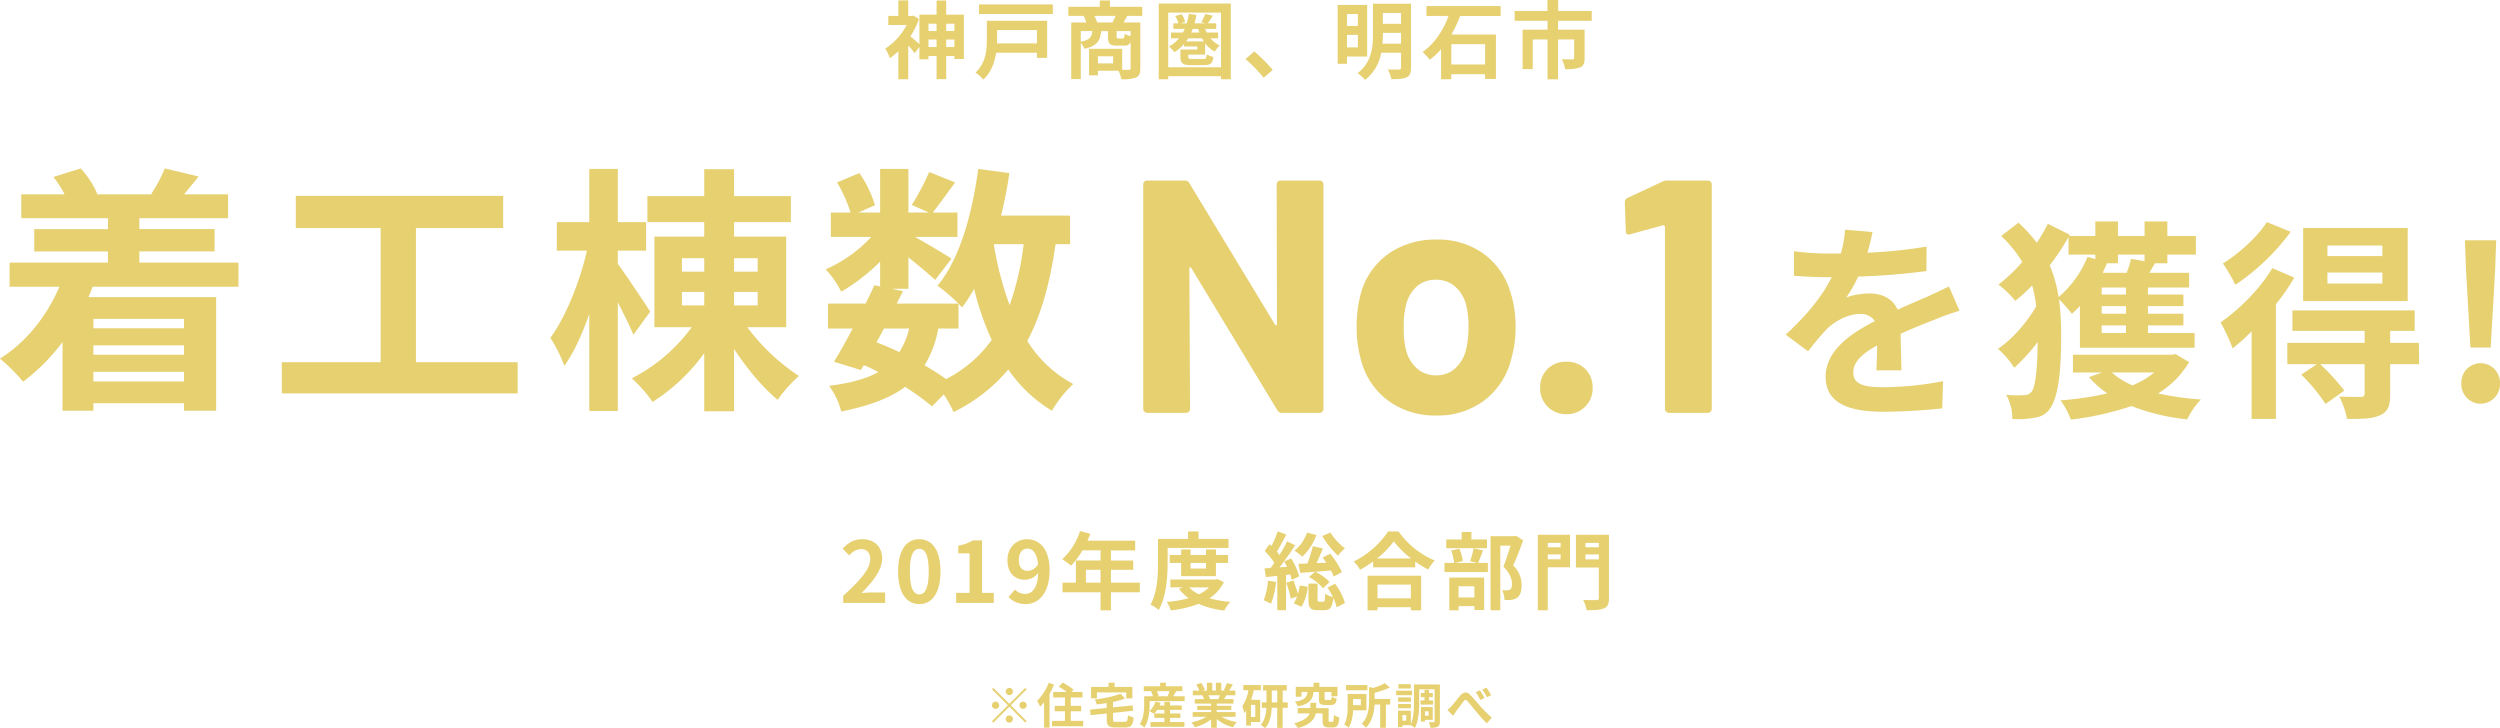
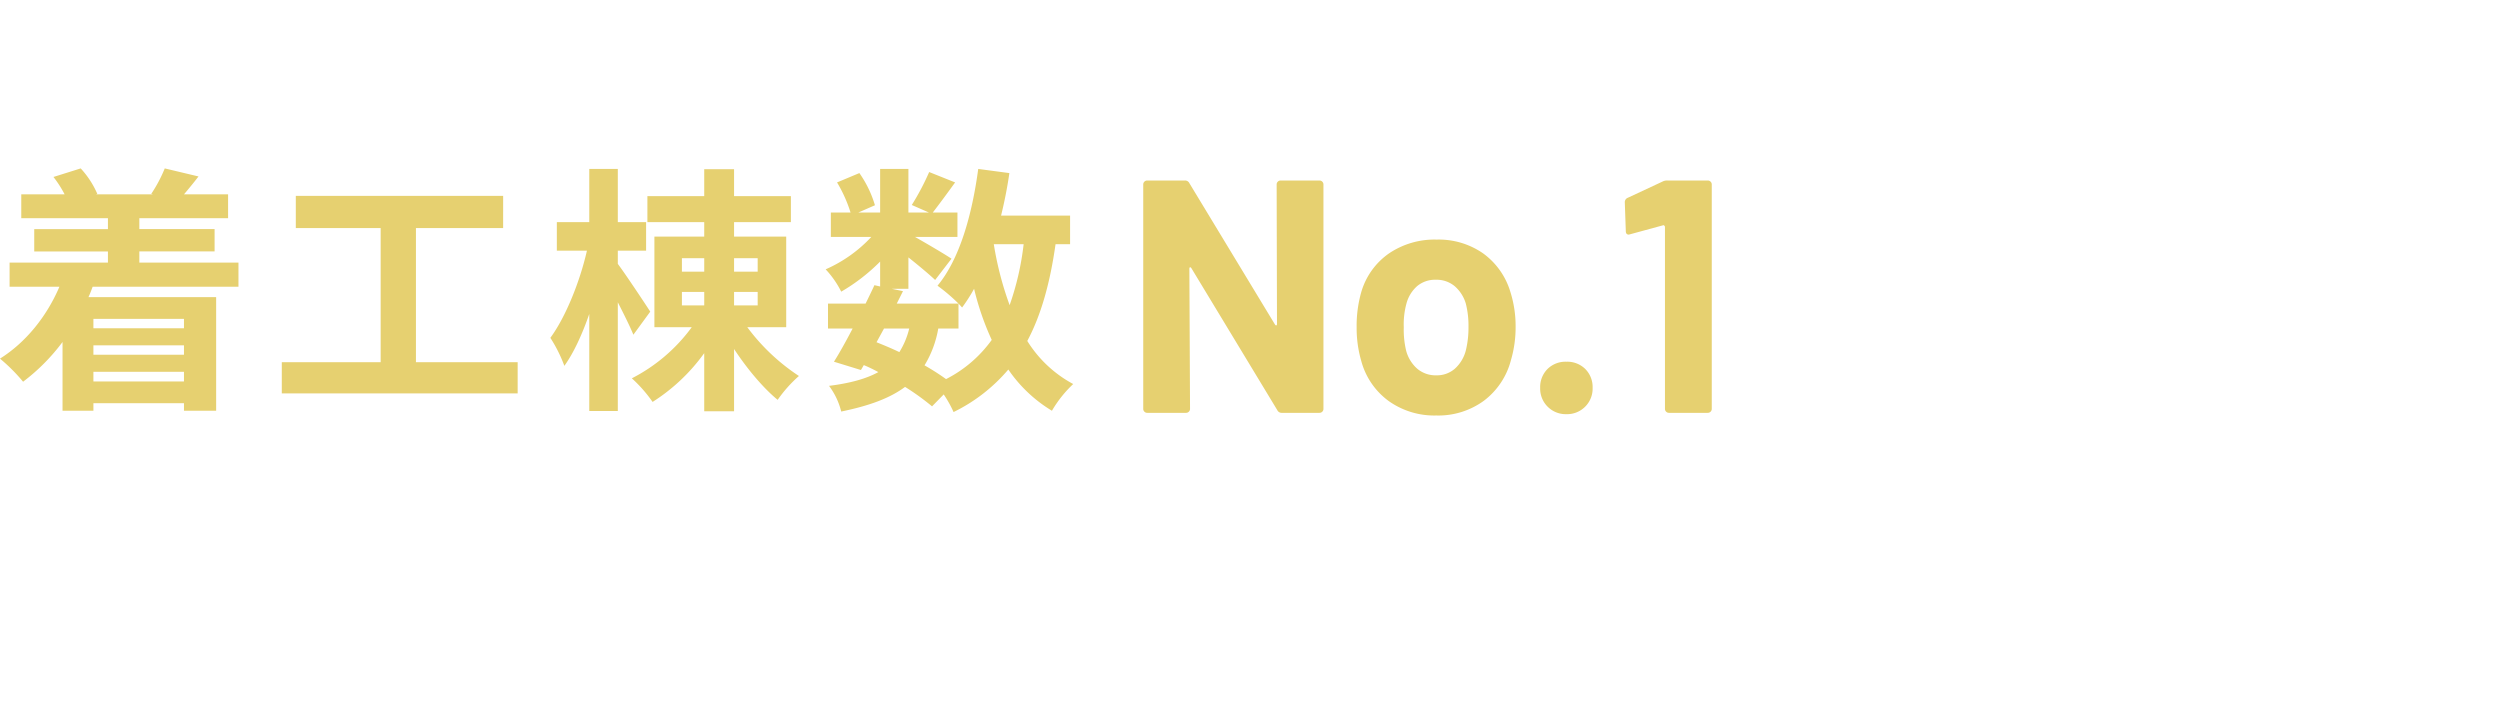
<svg xmlns="http://www.w3.org/2000/svg" width="828.588" height="241.348" viewBox="0 0 828.588 241.348">
  <g id="Group_4882" data-name="Group 4882" transform="translate(-304.152 -488.172)">
    <g id="Group_4880" data-name="Group 4880" transform="translate(57 -564)">
      <path id="Path_7489" data-name="Path 7489" d="M-116.874-23.134v3.1h-30.014v-3.1ZM-146.888-2.408V-5.59h30.014v3.182Zm30.014-8.858h-30.014v-3.1h30.014ZM-98.814-33.8v-8h-32.852v-3.7h24.94v-7.4h-24.94V-56.5h29.412v-7.912h-14.62c1.462-1.72,3.1-3.7,4.816-5.934l-11.18-2.666a47.225,47.225,0,0,1-4.472,8.428l.6.172h-18.92l.43-.172a30.112,30.112,0,0,0-5.5-8.428l-9.03,2.838a36.515,36.515,0,0,1,3.7,5.762H-170.8V-56.5h28.724v3.612H-166.5v7.4h24.424v3.7h-32.594v8h16.512c-4.214,9.89-11.18,18.49-19.694,23.822a58.5,58.5,0,0,1,7.654,7.654A65.388,65.388,0,0,0-157.122-15.48V7.31h10.234V4.816h30.014V7.31h10.664V-30.358h-42.312c.516-1.118.946-2.236,1.376-3.44ZM-39.99-8.772V-53.234h28.9V-63.9H-79.808v10.664h28.122V-8.772H-84.452V1.548H-6.278V-8.772Zm77.658-16.77c-1.548-2.408-8.342-12.642-10.75-15.824v-4.386h9.374v-9.46H26.918v-17.63h-9.46v17.63H6.708v9.46h9.976c-2.322,10.234-7.052,22.016-12.126,28.9A46.874,46.874,0,0,1,9.2-7.568c3.1-4.3,5.934-10.492,8.256-17.2V7.4h9.46V-28.638c1.978,3.87,4.042,8,5.16,10.75ZM48.16-32.078h7.4v4.472h-7.4Zm0-11.18h7.4v4.472h-7.4Zm25.112,0v4.472H65.446v-4.472Zm0,15.652H65.446v-4.472h7.826Zm9.46,7.224V-50.4H65.446v-4.816H84.28v-8.6H65.446v-8.944h-9.89v8.944H36.722v8.6H55.556V-50.4H39.044v30.014H51.428A56.383,56.383,0,0,1,31.562-3.44a45.8,45.8,0,0,1,6.88,7.826A61.85,61.85,0,0,0,55.556-11.782V7.482h9.89v-20.64c4.3,6.536,9.632,12.9,14.448,16.856a44.212,44.212,0,0,1,7.052-7.912A67.383,67.383,0,0,1,69.832-20.382Zm57.1.43v-8.256c.516.516.86.946,1.2,1.29A54.552,54.552,0,0,0,145-33.11a91.045,91.045,0,0,0,5.848,16.942A42.247,42.247,0,0,1,135.708-3.182,80.1,80.1,0,0,0,128.57-7.74a34.757,34.757,0,0,0,4.558-12.212Zm-24.682,0H123.5a26.149,26.149,0,0,1-3.268,7.826c-2.494-1.2-4.988-2.236-7.568-3.268ZM161.422-47.9a92.019,92.019,0,0,1-4.644,20.21,108.513,108.513,0,0,1-5.246-20.21Zm15.394,0v-9.46H153.94c1.118-4.558,2.064-9.288,2.752-14.1l-10.32-1.376c-2.064,15.308-6.192,29.928-13.5,38.7a59.629,59.629,0,0,1,6.966,5.934H119.368l2.064-4.128-3.7-.774h5.5V-43.516c3.354,2.666,6.966,5.676,8.858,7.482l5.418-7.052c-1.892-1.29-8-4.9-12.126-7.224h14.1v-8.084h-8.17c2.064-2.666,4.73-6.278,7.4-9.976l-8.6-3.44a83.071,83.071,0,0,1-5.762,10.922l5.676,2.494h-6.794V-72.842h-9.374v14.448H106.64l5.5-2.408a36.639,36.639,0,0,0-5.16-10.664l-7.4,3.1a45.814,45.814,0,0,1,4.472,9.976H97.524v8.084H110.94A45.685,45.685,0,0,1,95.8-39.56a30.94,30.94,0,0,1,5.16,7.4,61.983,61.983,0,0,0,12.9-9.976v8.256l-1.892-.43c-.86,1.892-1.892,3.956-2.924,6.106H96.578v8.256h8.17c-2.15,4.128-4.3,8-6.192,11.008L107.5-6.192l.946-1.634A49.592,49.592,0,0,1,113.262-5.5c-4.042,2.236-9.46,3.7-16.34,4.558a23.648,23.648,0,0,1,4.042,8.514c9.2-1.892,16.082-4.386,21.156-8.17a81.5,81.5,0,0,1,8.944,6.45l3.87-3.956A38.836,38.836,0,0,1,138.2,7.74a55.858,55.858,0,0,0,18.146-14.1A46.678,46.678,0,0,0,170.8,7.31a39.49,39.49,0,0,1,7.052-8.858,40.363,40.363,0,0,1-15.222-14.276C167.27-24.51,170.194-35.174,172-47.9Z" transform="translate(425 1181)" fill="#e6d070" />
      <path id="Path_7487" data-name="Path 7487" d="M-49.72-75.68a1.273,1.273,0,0,1,.385-.935A1.273,1.273,0,0,1-48.4-77h12.87a1.273,1.273,0,0,1,.935.385,1.273,1.273,0,0,1,.385.935V-1.32a1.273,1.273,0,0,1-.385.935A1.273,1.273,0,0,1-35.53,0H-47.96A1.576,1.576,0,0,1-49.5-.88L-77.99-47.96q-.22-.33-.44-.275t-.22.495l.22,46.42a1.273,1.273,0,0,1-.385.935A1.273,1.273,0,0,1-79.75,0H-92.62a1.273,1.273,0,0,1-.935-.385,1.273,1.273,0,0,1-.385-.935V-75.68a1.273,1.273,0,0,1,.385-.935A1.273,1.273,0,0,1-92.62-77h12.43a1.576,1.576,0,0,1,1.54.88l28.38,46.86q.22.33.44.275t.22-.5ZM3.19.88A26.048,26.048,0,0,1-12.65-3.96a24.178,24.178,0,0,1-9.02-13.2,39.149,39.149,0,0,1-1.54-11.22,40.818,40.818,0,0,1,1.54-11.66A23.636,23.636,0,0,1-12.54-52.8,26.919,26.919,0,0,1,3.3-57.42a25.766,25.766,0,0,1,15.4,4.565,24.34,24.34,0,0,1,9.02,12.7A37.666,37.666,0,0,1,29.48-28.6a38.744,38.744,0,0,1-1.54,11.11A24.591,24.591,0,0,1,18.975-4.015,25.606,25.606,0,0,1,3.19.88Zm0-13.31a9.062,9.062,0,0,0,6.16-2.2,12.227,12.227,0,0,0,3.63-6.05,31.716,31.716,0,0,0,.88-7.7,29.773,29.773,0,0,0-.88-7.81,12.205,12.205,0,0,0-3.74-5.83,9.355,9.355,0,0,0-6.16-2.09,9.3,9.3,0,0,0-6.215,2.09A11.719,11.719,0,0,0-6.71-36.19a26.2,26.2,0,0,0-.88,7.81,29.956,29.956,0,0,0,.77,7.7,12.042,12.042,0,0,0,3.685,6.05A9.426,9.426,0,0,0,3.19-12.43ZM46.31.44A8.429,8.429,0,0,1,40.1-2.035,8.429,8.429,0,0,1,37.62-8.25a8.483,8.483,0,0,1,2.42-6.27,8.483,8.483,0,0,1,6.27-2.42,8.483,8.483,0,0,1,6.27,2.42A8.483,8.483,0,0,1,55-8.25a8.429,8.429,0,0,1-2.475,6.215A8.429,8.429,0,0,1,46.31.44Zm31.9-77.11A3.272,3.272,0,0,1,79.86-77H93.17a1.273,1.273,0,0,1,.935.385,1.273,1.273,0,0,1,.385.935V-1.32a1.273,1.273,0,0,1-.385.935A1.273,1.273,0,0,1,93.17,0H80.3a1.273,1.273,0,0,1-.935-.385,1.273,1.273,0,0,1-.385-.935V-61.6a.634.634,0,0,0-.22-.44.359.359,0,0,0-.44-.11L67.43-59.18l-.44.11q-.99,0-.99-1.21l-.33-9.46a1.557,1.557,0,0,1,.99-1.54Z" transform="translate(720 1189)" fill="#e6d070" />
-       <path id="Path_7488" data-name="Path 7488" d="M-80.64-10.08c-.07-3.15-.21-8.26-.28-12.11,4.27-1.96,8.19-3.5,11.27-4.69a73.5,73.5,0,0,1,8.26-2.94l-3.5-8.05c-2.52,1.19-4.97,2.38-7.63,3.57-2.87,1.26-5.81,2.45-9.38,4.13-1.54-3.57-5.04-5.39-9.24-5.39-2.31,0-6.02.49-7.84,1.4a42.344,42.344,0,0,0,3.99-7,225.827,225.827,0,0,0,22.61-1.82l.07-8.12a160.074,160.074,0,0,1-19.6,2.03c.84-2.8,1.33-5.18,1.68-6.86l-9.1-.77a38.576,38.576,0,0,1-1.4,7.91h-3.36a88.939,88.939,0,0,1-12.18-.77v8.12c3.78.35,8.89.49,11.69.49h.84c-3.08,6.16-7.98,12.32-15.26,19.04l7.42,5.53a88.78,88.78,0,0,1,6.44-7.63c2.66-2.52,6.93-4.76,10.85-4.76a5.417,5.417,0,0,1,4.83,2.38c-7.91,4.06-16.31,9.66-16.31,18.48,0,8.96,8.19,11.55,19.04,11.55a191.8,191.8,0,0,0,19.6-1.12l.28-9.03A106.03,106.03,0,0,1-86.52-4.48c-6.79,0-10.08-1.05-10.08-4.9,0-3.43,2.8-6.16,7.91-8.96-.07,3.01-.14,6.23-.28,8.26Zm55.37-38.36h8.89v1.47l-2.59-.7a34.778,34.778,0,0,1-9.59,13.3,43.527,43.527,0,0,0-2.94-10.5,80.7,80.7,0,0,0,6.23-9.38Zm25.2,0v2.17l-4.48-.77a26.56,26.56,0,0,1-1.47,4.62h-7.91c.49-1.05.98-2.1,1.4-3.15h3.64v-2.87ZM-6.23-35.21h-8.05v-2.31h8.05Zm0,6.37h-8.05v-2.52h8.05Zm0,6.37h-8.05v-2.52h8.05Zm-15.26,4.9H16.52v-4.9H1.05v-2.52H12.81v-3.85H1.05v-2.52H12.81v-3.85H1.05v-2.31H14.7v-4.9H1.54c.56-.98,1.19-2.03,1.82-3.15H7.49v-2.87h9.45V-54.6H7.49v-4.83H-.07v4.83H-8.89v-4.83h-7.49v4.83h-8.68l.21-.42-7.28-3.64a58.267,58.267,0,0,1-3.64,6.3,48.145,48.145,0,0,0-6.09-6.65L-47.6-54.6a38.622,38.622,0,0,1,7,8.61,52.535,52.535,0,0,1-7.91,7.49,31.466,31.466,0,0,1,5.6,5.39,62.7,62.7,0,0,0,5.6-5.11,44.912,44.912,0,0,1,1.33,6.93c-3.08,5.39-8.12,11.06-12.67,14.07a28.89,28.89,0,0,1,5.39,6.3,62.856,62.856,0,0,0,7.77-8.54c-.07,7.84-.63,14.7-1.96,16.38a3.067,3.067,0,0,1-2.1,1.19,39.268,39.268,0,0,1-6.37-.07,16.118,16.118,0,0,1,2.03,7.98,28.308,28.308,0,0,0,8.19-.56,6.677,6.677,0,0,0,4.2-2.73c3.15-4.34,3.78-14.14,3.78-24.01a90.006,90.006,0,0,0-.7-12.39,60.611,60.611,0,0,1,4.27,4.83,30.832,30.832,0,0,0,2.66-2.59ZM3.15-9.38A27.658,27.658,0,0,1-4.06-5.11a24.38,24.38,0,0,1-6.86-4.27Zm7.07-6.09-1.26.21H-23.8v5.88h9.66l-4.34,1.54a30.007,30.007,0,0,0,6.09,5.39A102.179,102.179,0,0,1-27.93-.14,25.508,25.508,0,0,1-24.5,6.23,97.043,97.043,0,0,0-4.41,1.75,70.839,70.839,0,0,0,14.07,6.16,25.127,25.127,0,0,1,18.62-.42,93.777,93.777,0,0,1,4.41-2.45,29.751,29.751,0,0,0,14.7-12.81ZM78.75-47.95H60.55v-3.5h18.2Zm0,9.1H60.55v-3.64h18.2Zm8.4-18.41H52.5v24.22H87.15ZM40.46-59.22c-2.94,4.69-9.1,10.36-14.56,13.72a51.655,51.655,0,0,1,4.13,7.07A74.113,74.113,0,0,0,48.37-56Zm1.82,15.26C38.22-37.1,31.36-30.31,25.13-25.97a62.119,62.119,0,0,1,3.99,8.61,65.761,65.761,0,0,0,6.3-5.67V6.02h8.05V-31.99a73.916,73.916,0,0,0,6.09-8.82ZM90.86-19.18H81.34v-3.99h8.12v-6.79H48.93v6.79H72.87v3.99H47.25v7.07h9.8L51.87-8.68a58.966,58.966,0,0,1,8.05,9.73l6.23-4.41a73.6,73.6,0,0,0-7.98-8.75h14.7v9.73c0,.77-.28,1.05-1.26,1.12-.91,0-4.2,0-7.14-.14a29.249,29.249,0,0,1,2.59,7.42c4.76,0,8.26,0,10.85-1.19,2.73-1.19,3.43-3.15,3.43-7v-9.94h9.59Zm17.08,1.54h6.72l1.47-25.83.35-9.73H106.12l.35,9.73ZM111.3.98a6.489,6.489,0,0,0,6.44-6.72,6.489,6.489,0,0,0-6.44-6.72,6.433,6.433,0,0,0-6.37,6.72A6.433,6.433,0,0,0,111.3.98Z" transform="translate(958 1185)" fill="#e6d070" />
    </g>
-     <path id="Path_7485" data-name="Path 7485" d="M-131.376,0h13.888V-3.472H-122c-.952,0-2.324.112-3.36.224,3.78-3.7,6.888-7.728,6.888-11.48,0-3.864-2.6-6.384-6.524-6.384-2.828,0-4.676,1.12-6.58,3.136l2.24,2.24a5.367,5.367,0,0,1,3.808-2.128c1.96,0,3.108,1.26,3.108,3.36,0,3.192-3.332,7.084-8.96,12.124Zm25.228.392c4.2,0,7-3.7,7-10.836s-2.8-10.668-7-10.668c-4.228,0-7.028,3.5-7.028,10.668C-113.176-3.3-110.376.392-106.148.392Zm0-3.22c-1.792,0-3.136-1.792-3.136-7.616,0-5.8,1.344-7.476,3.136-7.476,1.764,0,3.108,1.68,3.108,7.476C-103.04-4.62-104.384-2.828-106.148-2.828ZM-93.94,0h12.46V-3.332h-3.892V-20.72h-3.052a13.44,13.44,0,0,1-4.816,1.736v2.548h3.752v13.1H-93.94Zm23.716-10.612c-1.792,0-2.94-1.148-2.94-3.584,0-2.548,1.26-3.808,2.8-3.808,1.764,0,3.192,1.4,3.556,5.18A4.135,4.135,0,0,1-70.224-10.612ZM-76.608-1.96A7.772,7.772,0,0,0-70.924.392c4.116,0,7.952-3.388,7.952-11.228,0-7.2-3.528-10.276-7.448-10.276-3.556,0-6.524,2.66-6.524,6.916,0,4.4,2.492,6.524,5.936,6.524A5.761,5.761,0,0,0-66.752-9.94c-.168,5.208-2.1,6.972-4.424,6.972a4.754,4.754,0,0,1-3.276-1.456Zm25.676-4.76v-4.256h4.844V-6.72Zm17.864,0h-9.576v-4.256h7.392v-3.08h-7.392v-3.36h8.036v-3.22h-15.82a17.876,17.876,0,0,0,.924-2.3l-3.388-.868a21.593,21.593,0,0,1-5.88,9.324,25.77,25.77,0,0,1,2.884,2.156,25.163,25.163,0,0,0,3.808-5.1h5.992v3.36h-8.176V-6.72h-4.424v3.192h12.6V2.464h3.444V-3.528h9.576Zm9.212-11.508H-3.668V-21.2h-9.94v-2.492H-17.08V-21.2h-9.968v7.84c0,4.088-.168,9.912-2.492,13.888a12.125,12.125,0,0,1,2.716,1.82c2.548-4.312,2.968-11.172,2.968-15.708Zm12.712,4.984V-11.4h-5.1v-1.848Zm3.3,4.368v-4.368h4.032v-2.632H-7.84v-1.848h-3.3v1.848h-5.1v-1.848h-3.136v1.848h-3.78v2.632h3.78v4.368Zm-2.268,3.724a12.719,12.719,0,0,1-3.36,2.3,11.191,11.191,0,0,1-3.276-2.3ZM-7.28-7.9l-.588.14H-22.96v2.6h4.172l-1.316.476a14.141,14.141,0,0,0,3.22,3.108,37.989,37.989,0,0,1-7.252,1.26,11.228,11.228,0,0,1,1.344,2.8A37.949,37.949,0,0,0-13.58.308,29.568,29.568,0,0,0-5.068,2.52,13.263,13.263,0,0,1-3.108-.336,37.01,37.01,0,0,1-10-1.54,13.731,13.731,0,0,0-5.208-6.86Zm34.664-14.28a28.789,28.789,0,0,0,5.236,6.5,13.323,13.323,0,0,1,2.3-2.408A19.58,19.58,0,0,1,30.1-23.324Zm6.524,11.984a28.9,28.9,0,0,0-3.864-6.1l-2.52,1.232c.392.532.812,1.12,1.2,1.736l-3.22.14c.7-1.512,1.428-3.248,2.1-4.844l-3.332-.784a43.5,43.5,0,0,1-1.792,5.74c-1.092.056-2.1.084-2.968.112l.56,3c2.8-.2,6.552-.476,10.192-.784a14.9,14.9,0,0,1,.924,1.988ZM22.96-8.568a14.717,14.717,0,0,1,4.676,3.7L29.82-6.916a15.417,15.417,0,0,0-4.76-3.416ZM22.344-23.3A13.224,13.224,0,0,1,18.2-17.332a23.423,23.423,0,0,1,2.576,2.016,19.157,19.157,0,0,0,4.7-7.2ZM9.38-7.392A21.042,21.042,0,0,1,7.98-.9,17.434,17.434,0,0,1,10.388.28a25.65,25.65,0,0,0,1.68-7.224Zm7.392-2.044a16.462,16.462,0,0,1,.5,1.792l2.492-1.148a24.812,24.812,0,0,0-2.632-5.936l-2.352.98c.308.56.616,1.148.924,1.792l-2.492.168c1.764-2.24,3.668-4.984,5.208-7.336l-2.688-1.26a44.914,44.914,0,0,1-2.52,4.508c-.252-.364-.56-.756-.868-1.12.98-1.6,2.156-3.752,3.136-5.656l-2.856-1.064a36.711,36.711,0,0,1-2.044,4.844c-.224-.2-.42-.392-.644-.588L8.316-17.248A25.629,25.629,0,0,1,11.508-13.3c-.42.616-.84,1.2-1.26,1.736l-1.988.112.448,2.884,3.78-.392V2.408h2.884V-9.268ZM15.456-6.692a33.355,33.355,0,0,1,1.512,5.264l2.072-.7A9.008,9.008,0,0,1,17.948.14l2.6,1.148A17.734,17.734,0,0,0,22.6-5.348L19.936-5.8A20.98,20.98,0,0,1,19.32-3,41.049,41.049,0,0,0,17.836-7.42ZM29.12-5.1a23.265,23.265,0,0,1,1.82,3.164A7.507,7.507,0,0,1,28.364-3.08C28.308-.728,28.2-.392,27.692-.392H26.4c-.476,0-.56-.084-.56-.84v-5.18H22.82V-1.2c0,2.716.5,3.612,3.052,3.612h2.212c1.848,0,2.66-.84,2.968-4.088a13.876,13.876,0,0,1,1.092,3.108L34.916.056A19.642,19.642,0,0,0,31.64-6.356Zm27.636-.98v4.564H45.7V-6.076ZM42.42,2.464H45.7V1.428h11.06V2.464h3.416V-9.016H42.42Zm3.108-17.192A28.61,28.61,0,0,0,51.1-20.412a30.673,30.673,0,0,0,5.74,5.684Zm3.7-8.96a29.642,29.642,0,0,1-11.4,9.968A13.6,13.6,0,0,1,39.928-11a39.012,39.012,0,0,0,4.34-2.744v1.96H58.212V-13.72A33.585,33.585,0,0,0,62.5-11.06a16.275,16.275,0,0,1,2.156-3,28.128,28.128,0,0,1-11.984-9.632Zm32.76,2.66H76.832V-23.52h-3.22v2.492H68.488v2.884h13.5ZM77.812-5.516v3.7H72.576v-3.7ZM69.5,2.464h3.08v-1.4h5.236V2.352H81.06V-8.4H69.5ZM77.56-18.06a29.319,29.319,0,0,1-1.148,4.228l2.38.588H71.344l2.632-.616a14.1,14.1,0,0,0-1.148-4.088l-2.716.56a17.661,17.661,0,0,1,.98,4.144H67.9v3.024H82.292v-3.024H79.044c.476-1.064,1.036-2.6,1.652-4.144Zm14-4.2-.5.14h-7.9V2.436h3.248v-21.42H89.8c-.672,2.128-1.568,4.984-2.38,6.972,2.24,2.184,2.856,4.2,2.856,5.712,0,.952-.168,1.6-.672,1.9a2.828,2.828,0,0,1-1.036.224A10.582,10.582,0,0,1,87-4.228a7.633,7.633,0,0,1,.812,3.276,14.486,14.486,0,0,0,2.24-.056,4.71,4.71,0,0,0,1.9-.7c1.064-.756,1.512-2.128,1.512-4.172a8.938,8.938,0,0,0-2.8-6.552c1.12-2.38,2.352-5.6,3.332-8.316Zm14.84,2.352v1.456h-4.256v-1.456Zm-4.256,5.432v-1.6H106.4v1.6Zm7.364-8.12H98.84V2.436h3.3V-11.816h7.364Zm5.124,8.176v-1.652h4.424v1.652Zm4.424-5.488v1.456h-4.424v-1.456Zm3.36-2.688H111.468v10.864h7.588v10.08c0,.532-.2.728-.784.728s-2.66.028-4.424-.084a12.071,12.071,0,0,1,1.176,3.416c2.716,0,4.564-.056,5.768-.616,1.232-.5,1.624-1.484,1.624-3.388ZM-75.12,29.36a1.209,1.209,0,0,0-1.2-1.2,1.209,1.209,0,0,0-1.2,1.2,1.209,1.209,0,0,0,1.2,1.2A1.209,1.209,0,0,0-75.12,29.36Zm-6.48-1.184-.464.464,5.28,5.28-5.3,5.3.464.464,5.3-5.3,5.28,5.28.464-.464-5.28-5.28,5.28-5.28-.464-.464-5.28,5.28Zm.72,4.544a1.209,1.209,0,0,0-1.2,1.2,1.209,1.209,0,0,0,1.2,1.2,1.209,1.209,0,0,0,1.2-1.2A1.209,1.209,0,0,0-80.88,32.72Zm9.12,2.4a1.209,1.209,0,0,0,1.2-1.2,1.209,1.209,0,0,0-1.2-1.2,1.209,1.209,0,0,0-1.2,1.2A1.209,1.209,0,0,0-71.76,35.12Zm-5.76,3.36a1.209,1.209,0,0,0,1.2,1.2,1.209,1.209,0,0,0,1.2-1.2,1.209,1.209,0,0,0-1.2-1.2A1.209,1.209,0,0,0-77.52,38.48Zm14.256-12a17.023,17.023,0,0,1-3.856,5.984,12.326,12.326,0,0,1,.992,1.936A15.585,15.585,0,0,0-64.8,32.9v8.448h1.808v-11.2A25.948,25.948,0,0,0-61.5,27.056Zm7.3,12.608V35.9h3.456V34.112h-3.456V31.328h3.888V29.536h-3.664l.7-.8a21.358,21.358,0,0,0-3.616-2.32l-1.264,1.36a24.04,24.04,0,0,1,2.672,1.76h-4.544v1.792H-57.9v2.784H-61.28V35.9H-57.9v3.184H-62.16V40.88h10.32V39.088Zm8.672-9.44h9.712v1.968h2.032v-3.76H-41.44V26.464h-2.016v1.392h-5.776v3.76H-47.3Zm6.432,9.76c-.944,0-1.088-.1-1.088-.816v-2.16l6.672-.7-.224-1.76-6.448.64V32.816a24.741,24.741,0,0,0,4-1.152L-39.44,30.1a34.725,34.725,0,0,1-8.528,1.872,6.186,6.186,0,0,1,.56,1.664c1.088-.112,2.224-.256,3.36-.432v1.616l-5.52.544.224,1.84,5.3-.56v1.984c0,2.048.64,2.656,2.976,2.656h3.088c2.016,0,2.608-.72,2.864-3.3a5.677,5.677,0,0,1-1.888-.784c-.128,1.872-.272,2.208-1.136,2.208Zm12.608-2.768a9.406,9.406,0,0,0,.912-1.2h2.416v1.2Zm5.2,1.456h3.424V36.64h-3.424v-1.2h3.888V33.984h-3.888V32.8h-1.872v1.184h-1.616c.128-.288.256-.576.352-.864l-1.68-.384a7.53,7.53,0,0,1-2.016,3.12,8.368,8.368,0,0,1,1.5.912l.112-.112V38.1h3.344V39.5H-29.52v1.568H-18.3V39.5h-4.752Zm-.192-8.864a13.617,13.617,0,0,1-.576,1.616l.288.08H-27.3l.48-.128a7.153,7.153,0,0,0-.592-1.568Zm1.248,1.7c.3-.48.656-1.088,1.024-1.7h1.984V27.616h-5.456V26.448h-1.9v1.168H-31.76v1.616h2.768l-.352.1a8.181,8.181,0,0,1,.608,1.6h-2.9V33.5c0,1.9-.128,4.688-1.44,6.64a7.55,7.55,0,0,1,1.472,1.2c1.5-2.192,1.792-5.584,1.792-7.824v-.96h11.6V30.928Zm15.488-.32c-.176.432-.368.9-.56,1.28h-2.992l.272-.048a7.88,7.88,0,0,0-.544-1.232Zm5.168,7.136V36.176H-7.568v-.7h4.8V34.1h-4.8v-.72h5.552V31.888H-5.152c.24-.384.5-.816.752-1.28h3.008V29.056h-2.08c.368-.56.8-1.28,1.248-2.016l-2-.48a12.889,12.889,0,0,1-1.008,2.32l.576.176H-6.08V26.448H-7.872v2.608H-9.056V26.448h-1.776v2.608h-1.456l.784-.288a12.107,12.107,0,0,0-1.216-2.256l-1.632.56a14.342,14.342,0,0,1,.992,1.984H-15.5v1.552h3.344l-.192.032a7.19,7.19,0,0,1,.544,1.248h-3.04v1.488H-9.44v.72h-4.608v1.376H-9.44v.7h-6.112v1.568h4.592a16.81,16.81,0,0,1-5.056,1.872A8.875,8.875,0,0,1-14.8,41.2a15.177,15.177,0,0,0,5.36-2.592v2.784h1.872v-2.88a13.657,13.657,0,0,0,5.376,2.7,8.95,8.95,0,0,1,1.28-1.728,14.294,14.294,0,0,1-5.072-1.744Zm6.544.048H3.76v-4H5.2Zm1.824-8.864V27.2H1.216v1.728h1.7A13.426,13.426,0,0,1,.88,34.272a10.57,10.57,0,0,1,.64,2.272c.224-.272.448-.576.656-.88V40.64H3.76V39.472H6.816v-7.36H3.824a23.915,23.915,0,0,0,.848-3.184Zm3.648,4.032V29.008h1.792V32.96Zm5.28,0h-1.68V29.008h1.36v-1.76H7.792v1.76H8.9V32.96H7.376v1.792H8.864c-.1,1.952-.5,4.176-1.872,5.664a7.63,7.63,0,0,1,1.44,1.1c1.648-1.744,2.112-4.416,2.208-6.768h1.824v6.656h1.808V34.752h1.68Zm10.336-3.44V31.7c0,1.6.384,2.128,2.128,2.128h1.792c1.264,0,1.76-.448,1.968-2.112a5.462,5.462,0,0,1-1.648-.656c-.064.944-.144,1.088-.528,1.088H28.72c-.48,0-.544-.048-.544-.48V29.52h2.256v1.424h2v-3.12H26.448V26.448H24.5v1.376H18.608v3.264h1.92V29.52h1.984c-.24,1.7-.9,2.688-4.208,3.232a4.828,4.828,0,0,1,.976,1.536c3.984-.784,4.9-2.3,5.248-4.768ZM29.9,39.408c-.336,0-.4-.064-.4-.56V34.864H25.376V33.1h-1.92v1.76H19.264v1.76H23.2c-.5,1.216-1.808,2.448-5.136,3.28a9.7,9.7,0,0,1,1.264,1.568c4.16-1.072,5.52-2.992,5.92-4.848H27.5v2.24c0,1.872.48,2.416,2.048,2.416h1.44c1.376,0,1.872-.7,2.048-3.344a5.684,5.684,0,0,1-1.792-.8c-.064,2-.128,2.272-.464,2.272ZM42.352,27.232H35.28V28.96h7.072Zm-2.16,4.624v2.032H37.616V31.856Zm1.84,3.744V30.16H35.808v4.064c0,1.84-.1,4.336-1.152,6.048a8.243,8.243,0,0,1,1.5,1.136A12.571,12.571,0,0,0,37.584,35.6ZM49.9,31.84H44.768V29.76a26.274,26.274,0,0,0,5.04-1.712l-1.68-1.44a17.95,17.95,0,0,1-3.9,1.568l-1.312-.3v4.416c0,2.368-.224,5.536-2.448,7.792a4.7,4.7,0,0,1,1.408,1.28c2.128-2.128,2.72-5.232,2.864-7.68h1.856v7.712H48.48V33.68H49.9Zm6.832-4.9h-4.1v1.44h4.1Zm.432,2.144h-5.28v1.5h5.28Zm-.384,2.224h-4.24v1.456h4.24Zm-4.24,3.616h4.24V33.5h-4.24Zm7.44-2.608v1.392h4.16V32.32H62.768V31.232h1.264V29.856H62.768v-1.04H61.28v1.04H60.048v1.376H61.28V32.32ZM62.64,35.9v1.5H61.424V35.9Zm1.376,2.864v-4.24H60.08v4.784h1.344v-.544Zm-8.784.272H53.968V37.2h1.264ZM66.384,27.024H57.792v5.952c0,2.208-.08,5.1-1.04,7.184V35.712H52.5v5.456h1.472v-.64h2.784a5.975,5.975,0,0,1,1.328.944c1.248-2.3,1.44-5.952,1.44-8.5V28.64h5.1V39.232c0,.24-.064.3-.288.3-.24,0-.976.016-1.632-.016a6.6,6.6,0,0,1,.528,1.856,5.1,5.1,0,0,0,2.464-.352c.544-.3.688-.848.688-1.776Zm13.28,1.952-1.392.576a16.268,16.268,0,0,1,1.472,2.608l1.44-.624A29.139,29.139,0,0,0,79.664,28.976Zm2.144-.88-1.376.64a17.961,17.961,0,0,1,1.552,2.528l1.392-.672A22.5,22.5,0,0,0,81.808,28.1ZM68.864,35.472l1.9,1.984c.288-.416.64-1.056,1.008-1.568.672-.9,1.824-2.448,2.448-3.248.464-.592.768-.656,1.328-.048.752.832,1.936,2.336,2.912,3.488a46.406,46.406,0,0,0,3.472,3.84l1.648-1.872c-1.5-1.344-2.848-2.768-3.872-3.872-.928-1.024-2.208-2.656-3.28-3.712-1.152-1.12-2.192-1.008-3.3.24-.976,1.152-2.208,2.784-2.928,3.536A10.442,10.442,0,0,1,68.864,35.472Z" transform="translate(715 688)" fill="#e6d070" />
-     <path id="Path_7486" data-name="Path 7486" d="M-97.244-8.232v-2.492h2.716v2.492Zm-5.88,0v-2.492h2.688v2.492Zm2.688-7.728v2.408h-2.688V-15.96Zm5.908,0v2.408h-2.716V-15.96Zm-2.716-3v-4.7h-3.192v4.7h-5.684v9.744c-.756-.672-2.156-1.9-3-2.548a27.449,27.449,0,0,0,2.856-5.74l-1.82-1.176-.588.14h-1.148v-5.152h-3.276v5.152h-3.332v3h6.076A20.778,20.778,0,0,1-117.46-7.7a12.788,12.788,0,0,1,1.54,3.164,21.043,21.043,0,0,0,2.828-2.324v9.3h3.276v-11.2a31.759,31.759,0,0,1,2.128,2.576l1.568-2.128v4.144h3V-5.264h2.688V2.408h3.192V-5.264h2.716v.98h3.136V-18.956Zm30.072,5.1v4.424H-80.416c.028-.448.028-.9.028-1.316V-13.86Zm3.388-3.08H-83.776v6.16c0,3.416-.308,7.9-3.78,11a11.479,11.479,0,0,1,2.6,2.324c2.6-2.324,3.78-5.712,4.256-8.9h13.524v1.708h3.388Zm-22.568-5.432v3.192h24.444v-3.192Zm39.144,5.992a13.364,13.364,0,0,0-.9-2.184h7c-.308.728-.7,1.512-1.036,2.184Zm11.088,4.536a8.143,8.143,0,0,1-1.96-.784c-.084,1.344-.2,1.54-.672,1.54h-1.456c-.476,0-.56-.084-.56-.672v-1.764h4.648Zm-16.52-1.68H-48.8c-.2,1.932-.84,2.94-3.836,3.528Zm10.724,10.7h-5.04V-5.18h5.04Zm9.66-15.736v-3.024h-10.7v-2.1H-46.34v2.1H-56.756v3.024h5.068a18.663,18.663,0,0,1,.868,2.184H-55.8V2.38h3.164V-9.6a6.751,6.751,0,0,1,1.2,1.96c4.256-.98,5.292-2.772,5.544-5.88h2.268v1.792c0,2.268.5,3.024,3,3.024h2.268a2.155,2.155,0,0,0,2.24-1.12v8.6c0,.42-.14.56-.616.56-.336,0-1.2,0-2.184-.028V-7.644H-49.9V1.148h2.94V-.392h6.832a13.458,13.458,0,0,1,.952,2.828,12.467,12.467,0,0,0,4.844-.56C-33.236,1.344-32.9.448-32.9-1.2V-16.38h-5.572c.364-.616.784-1.372,1.232-2.184Zm14.532,8.456c.252-.336.476-.672.7-1.008h4.564c.2.336.392.672.616,1.008Zm3.976-4.144a8.74,8.74,0,0,0,.42,1.2h-2.688a9.1,9.1,0,0,0,.5-1.2Zm6.636,3.136v-1.932h-3.78a9.247,9.247,0,0,1-.532-1.2h3.668V-16.1H-10.5c.476-.672,1.036-1.6,1.624-2.52l-2.492-.588a22.163,22.163,0,0,1-1.316,2.744l1.316.364h-3.556a26.37,26.37,0,0,0,.616-2.828l-2.52-.28A25.33,25.33,0,0,1-17.5-16.1h-2.072l1.512-.448a7.173,7.173,0,0,0-1.148-2.576l-2.128.616A8.579,8.579,0,0,1-20.272-16.1h-1.68v1.848h3.78c-.2.42-.392.812-.616,1.2h-3.948v1.932H-20.1a11.229,11.229,0,0,1-3.3,2.716,10.419,10.419,0,0,1,1.82,1.876,13.844,13.844,0,0,0,3.136-2.688v.784h4.424V-7.42h-5.6v2.436c0,2.156.784,2.744,3.668,2.744H-11.7c2.016,0,2.772-.588,3-2.744A6.947,6.947,0,0,1-10.92-5.8C-11-4.452-11.2-4.284-12.012-4.284h-3.64c-1.12,0-1.344-.056-1.344-.728V-5.74h5.572V-9.492A9.78,9.78,0,0,0-8.232-6.72,9.456,9.456,0,0,1-6.58-8.764a8.3,8.3,0,0,1-3.052-2.352ZM-23.66-1.54V-19.656h17.5V-1.54ZM-26.8-22.652V2.436h3.136V1.428h17.5V2.436h3.248V-22.652ZM10.976-.644a52.484,52.484,0,0,0-6.1-6.132L1.96-4.256A52.552,52.552,0,0,1,7.98,1.932ZM39.2-19.18v3.948H35.588V-19.18ZM35.588-8.12v-4.144H39.2V-8.12ZM42.28-5.1V-22.2H32.508V-2.688h3.08V-5.1Zm5.068-4.256a30.914,30.914,0,0,0,.14-3.164v-.42h6.02v3.584Zm6.16-10.164v3.584h-6.02v-3.584Zm3.3-3.08h-12.6v10.08c0,4.256-.42,9.464-5.124,12.936A12.491,12.491,0,0,1,41.58,2.632a14.312,14.312,0,0,0,5.348-8.988h6.58v4.928c0,.476-.168.644-.672.644-.476.028-2.184.056-3.7-.028a11.437,11.437,0,0,1,1.176,3.22c2.324,0,3.92-.084,5.04-.616C56.448,1.26,56.812.364,56.812-1.4ZM81.368-2.464h-11.2v-6.72h11.2ZM86.52-18.536v-3.276H61.936v3.276h7.308c-1.6,4.452-4.536,9.156-8.6,11.928A18.606,18.606,0,0,1,63-4.032a21.253,21.253,0,0,0,3.78-3.5V2.436h3.388V.756h11.2V2.324h3.584v-14.7H70.224a49.082,49.082,0,0,0,2.884-6.16Zm30.184,1.6v-3.248H105.588v-3.64h-3.556v3.64H91.168v3.248H102.06V-14H93.8V-.924h3.36v-9.828h4.9V2.464h3.472V-10.752h5.348v6.16c0,.308-.14.448-.588.448s-2.1,0-3.5-.056a11.951,11.951,0,0,1,1.12,3.276,13.352,13.352,0,0,0,4.956-.56c1.148-.5,1.484-1.456,1.484-3.052V-14h-8.82v-2.94Z" transform="translate(715 512)" fill="#e6d070" />
  </g>
</svg>